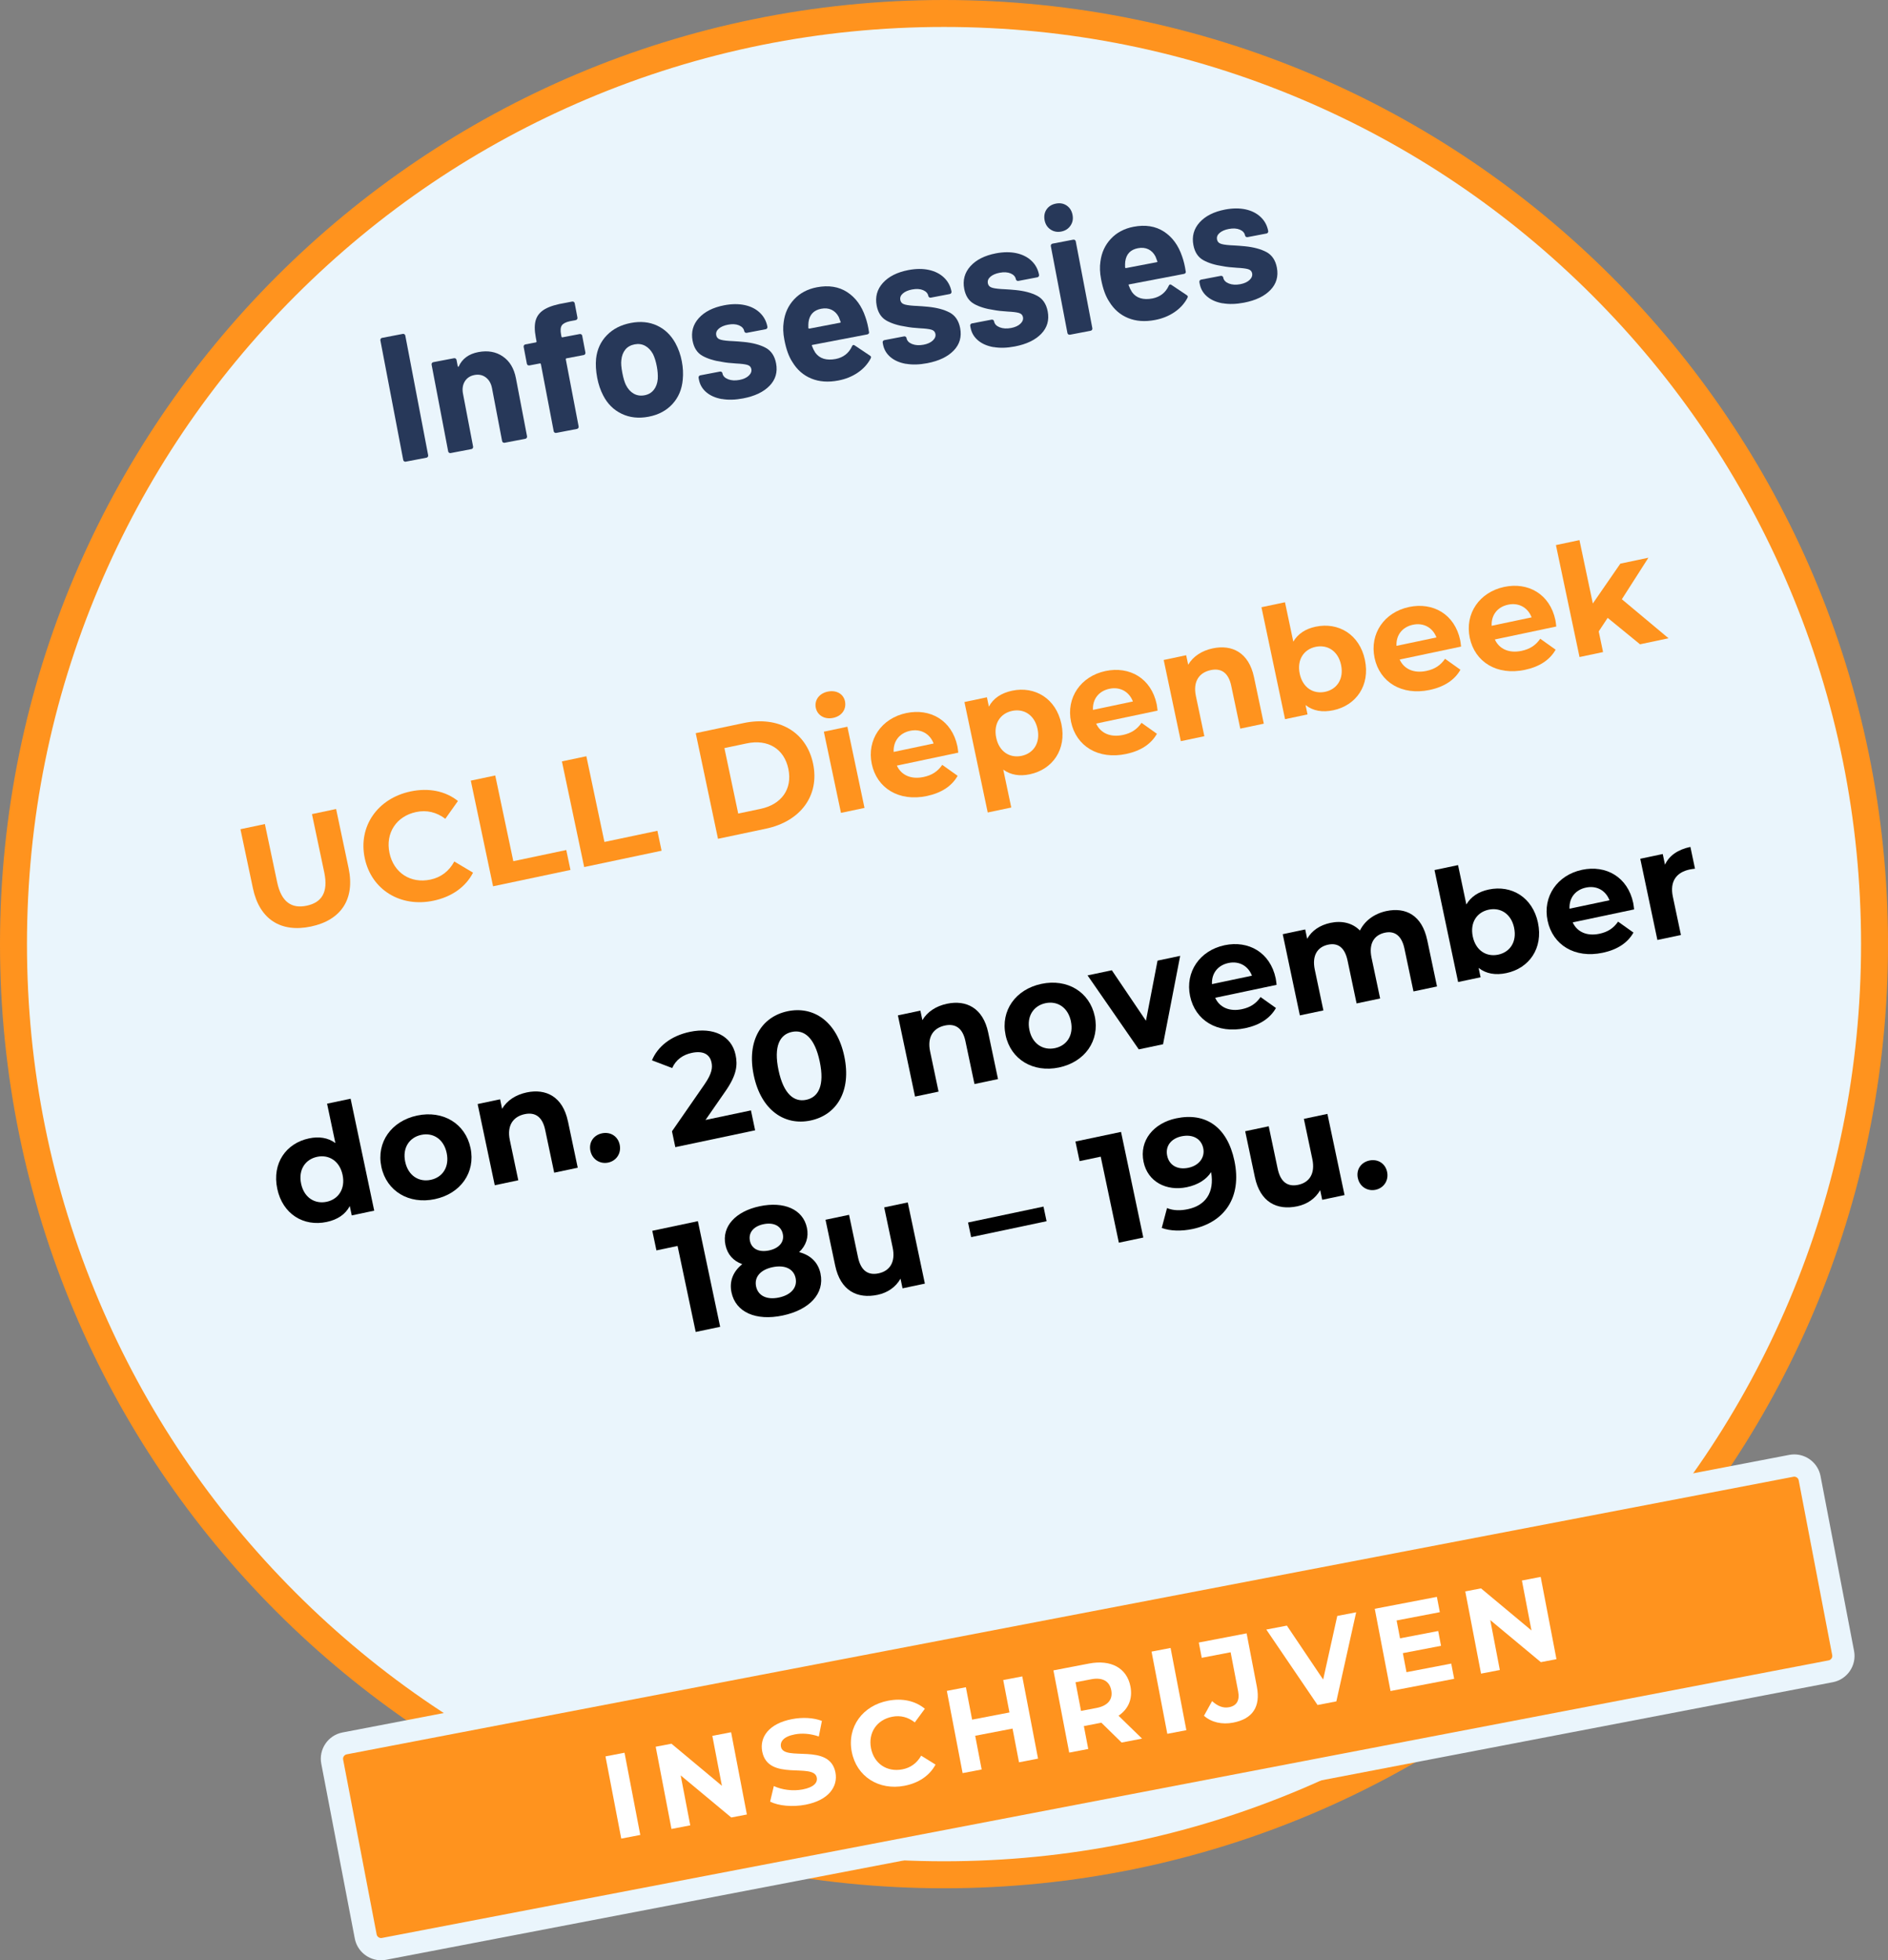
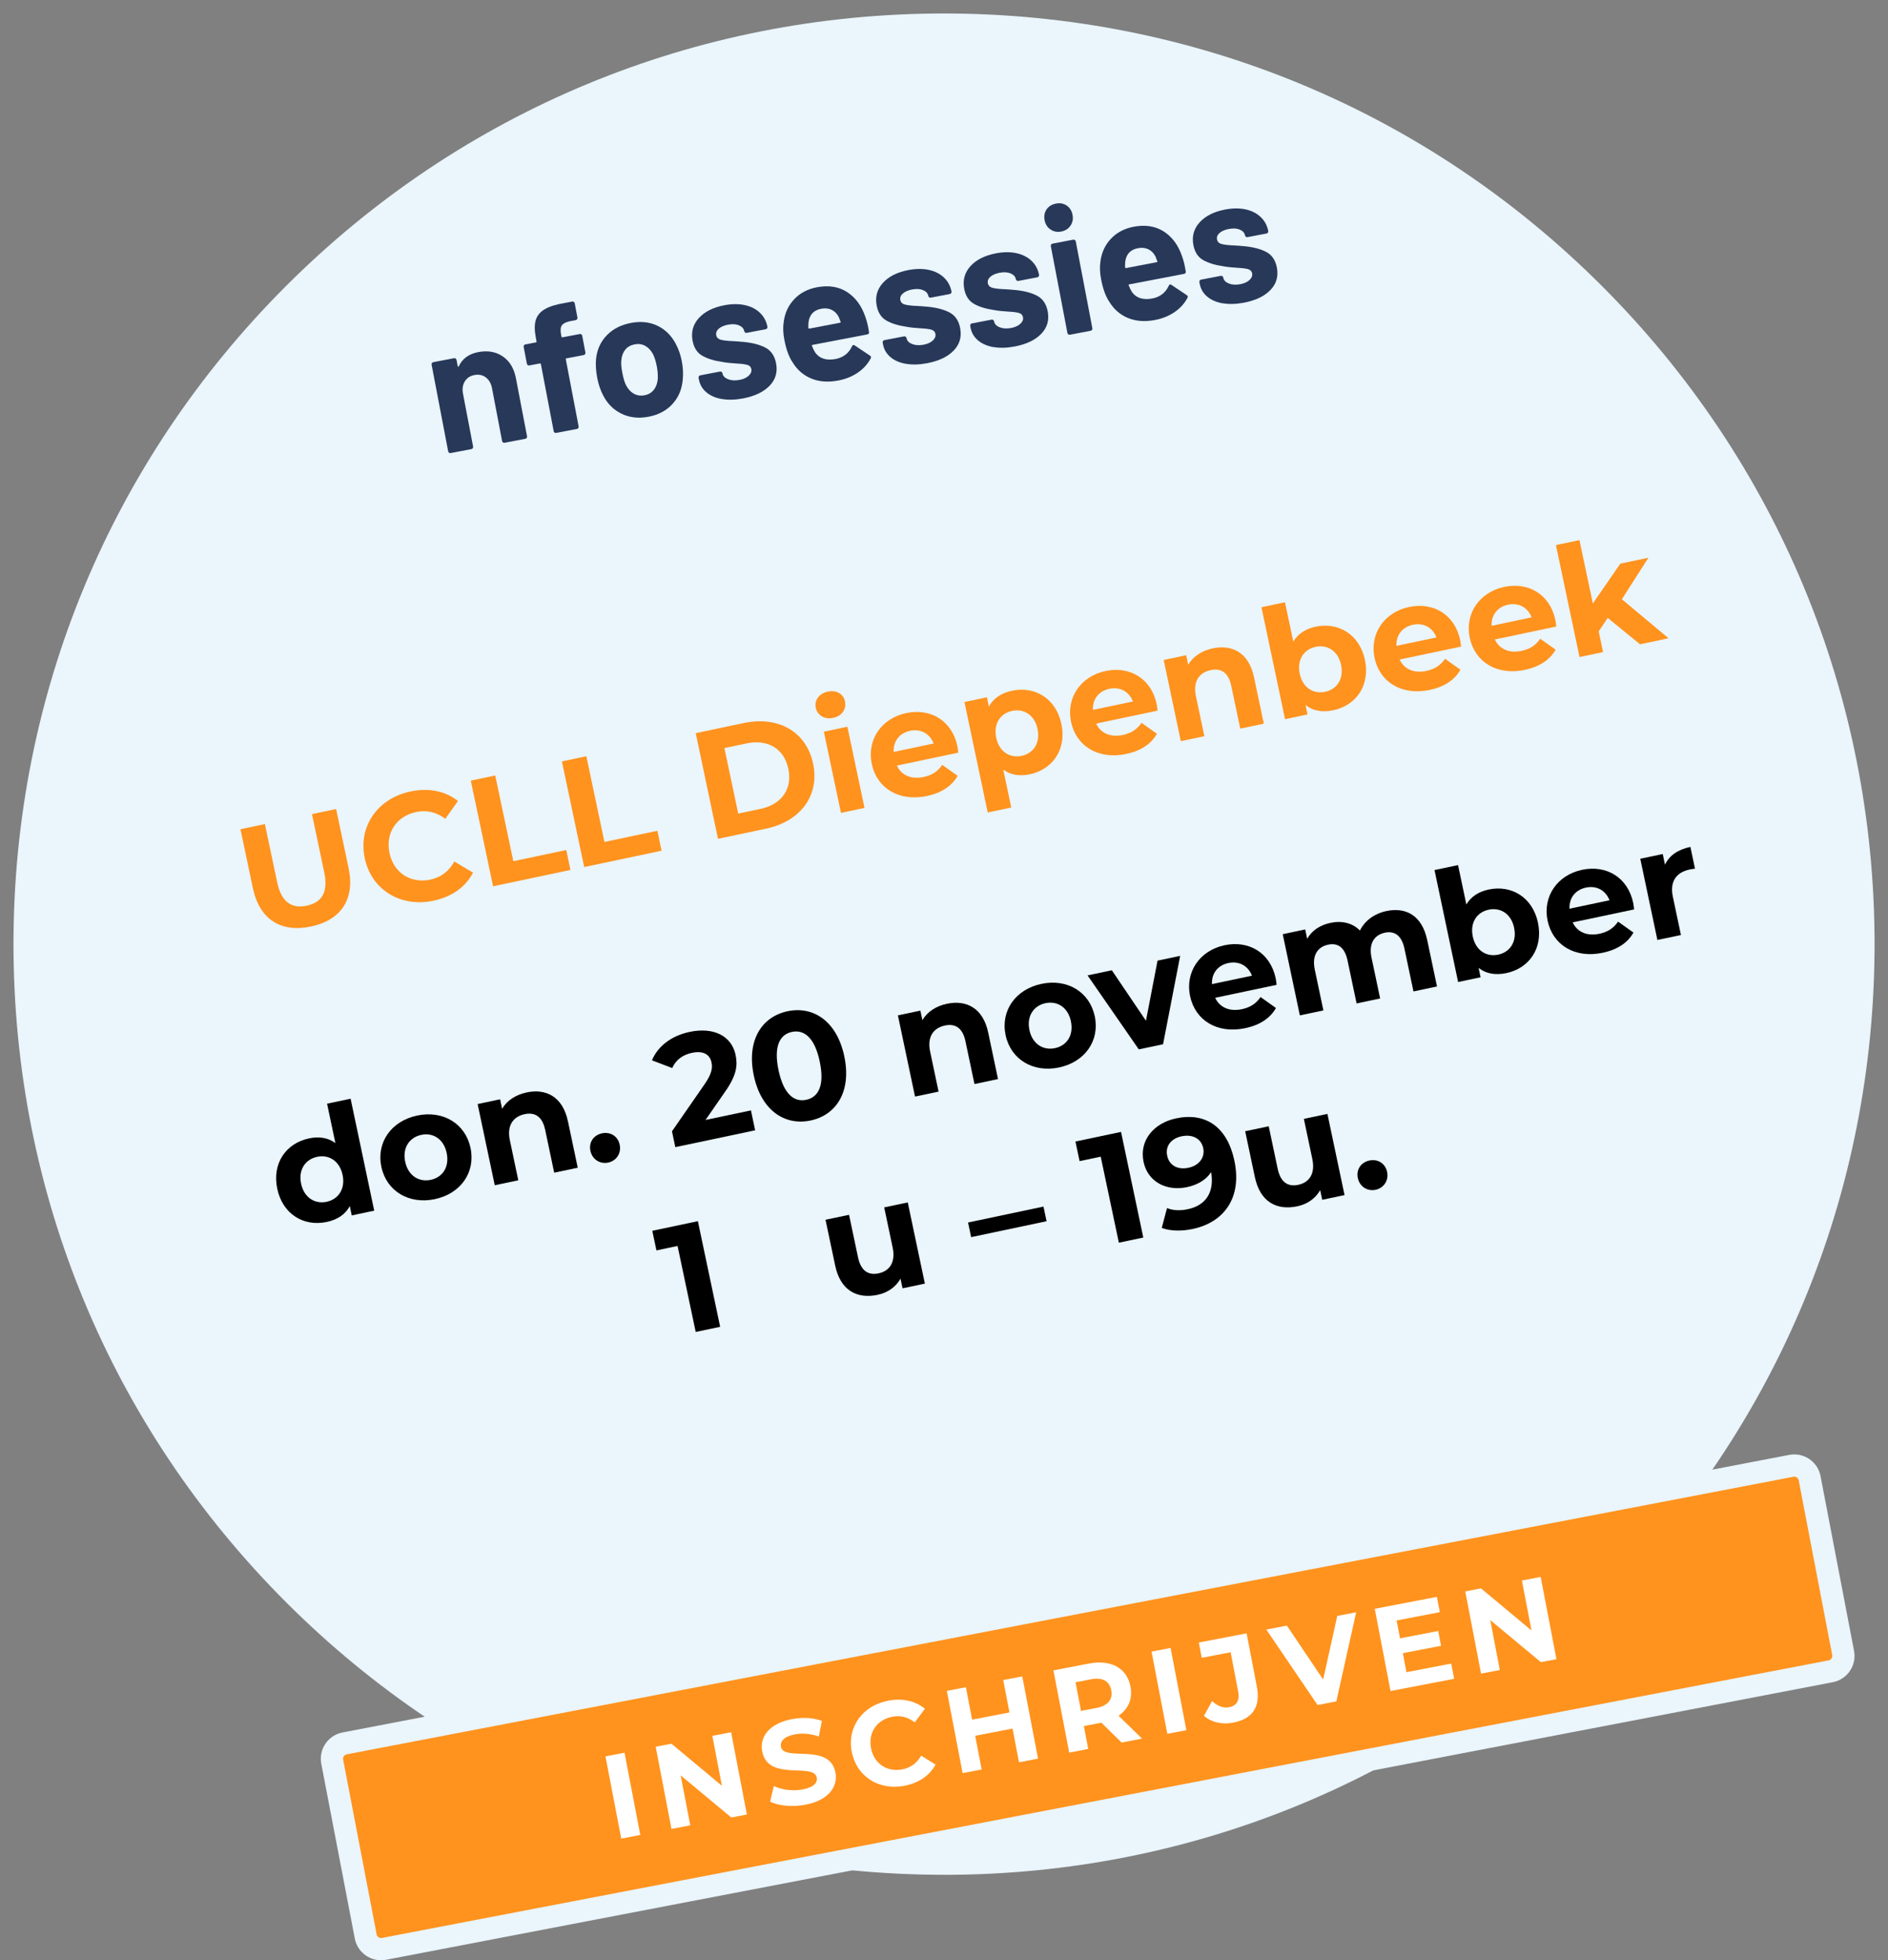
<svg xmlns="http://www.w3.org/2000/svg" id="Layer_1" data-name="Layer 1" viewBox="0 0 814.95 846.05">
  <rect x="0" y="0" width="814.95" height="846.05" fill="#808080" stroke="none" />
  <defs>
    <style> .cls-1 { fill: #ff931e; } .cls-2 { fill: #eaf5fc; } .cls-3 { fill: #fff; } .cls-4 { fill: #273859; } </style>
  </defs>
  <g>
    <path class="cls-2" d="M407.48,809.14c-107.28,0-208.16-41.77-284.02-117.65C47.59,615.62,5.82,514.75,5.82,407.46S47.59,199.3,123.46,123.44C199.32,47.6,300.18,5.82,407.48,5.82s208.16,41.77,284.02,117.65c75.86,75.86,117.65,176.74,117.65,284.02s-41.77,208.16-117.65,284.02c-75.86,75.86-176.72,117.65-284.02,117.65h0v-.03h0Z" />
-     <path class="cls-1" d="M407.48,11.63c53.43,0,105.28,10.46,154.07,31.1,47.14,19.94,89.47,48.48,125.83,84.84,36.35,36.35,64.9,78.69,84.84,125.83,20.64,48.79,31.1,100.64,31.1,154.07s-10.46,105.28-31.1,154.07c-19.94,47.14-48.48,89.47-84.84,125.83-36.35,36.35-78.69,64.9-125.83,84.84-48.79,20.64-100.64,31.1-154.07,31.1s-105.28-10.46-154.07-31.1c-47.14-19.94-89.47-48.48-125.83-84.84-36.35-36.35-64.9-78.69-84.84-125.83-20.64-48.79-31.1-100.64-31.1-154.07s10.46-105.28,31.1-154.07c19.94-47.14,48.48-89.47,84.84-125.83,36.35-36.35,78.69-64.9,125.83-84.84,48.79-20.64,100.64-31.1,154.07-31.1M407.48,0C182.44,0,0,182.44,0,407.48s182.44,407.48,407.48,407.48,407.48-182.44,407.48-407.48S632.5,0,407.48,0h0Z" />
  </g>
  <g>
    <path class="cls-1" d="M164.48,841.24c-3.23,0-6-2.29-6.62-5.45l-14.47-75.47c-.33-1.75.03-3.54,1.06-5.03,1.01-1.49,2.54-2.5,4.29-2.84l624.52-119.81c.42-.07.84-.12,1.26-.12,3.23,0,6.01,2.29,6.62,5.45l14.47,75.47c.7,3.63-1.7,7.17-5.34,7.87l-624.52,119.81c-.42.07-.84.12-1.26.12h-.01Z" />
    <path class="cls-2" d="M774.51,637.32c.78,0,1.71.58,1.89,1.56l14.47,75.47c.12.64-.09,1.13-.31,1.43s-.59.7-1.22.82l-624.52,119.81c-.12.02-.24.03-.35.03-.78,0-1.71-.58-1.89-1.56l-14.47-75.47c-.12-.64.09-1.13.31-1.43.2-.3.59-.7,1.22-.82l624.52-119.81c.12-.02.24-.03.35-.03M774.51,627.71c-.71,0-1.44.07-2.16.2l-624.52,119.81c-6.23,1.19-10.35,7.27-9.15,13.49l14.47,75.47c1.06,5.49,5.91,9.35,11.32,9.35.71,0,1.44-.07,2.16-.2l624.52-119.81c6.23-1.19,10.35-7.27,9.15-13.49l-14.47-75.47c-1.06-5.51-5.91-9.35-11.32-9.35h0Z" />
  </g>
  <g>
    <path class="cls-3" d="M261.35,758.04l8.22-1.58,6.81,35.49-8.22,1.57-6.81-35.49h0Z" />
    <path class="cls-3" d="M315.58,747.63l6.81,35.49-6.74,1.29-21.83-18.16,4.13,21.55-8.11,1.56-6.81-35.49,6.8-1.3,21.78,18.16-4.13-21.55,8.11-1.56h0Z" />
    <path class="cls-3" d="M332.42,777.57l1.6-6.72c3.41,1.6,8.17,2.27,12.42,1.46,4.87-.93,6.53-2.94,6.12-5.12-1.27-6.65-21.04,1.88-23.56-11.3-1.16-6.03,2.74-11.99,12.84-13.93,4.46-.86,9.23-.67,12.93.77l-1.33,6.72c-3.66-1.25-7.23-1.51-10.37-.9-4.87.93-6.4,3.12-5.97,5.36,1.26,6.54,21.02-1.93,23.52,11.1,1.14,5.94-2.81,11.95-12.95,13.89-5.63,1.08-11.63.49-15.24-1.33h0s0,0,0,0Z" />
    <path class="cls-3" d="M367.65,756.04c-2.06-10.7,4.69-19.93,15.75-22.04,6.13-1.17,11.68.07,15.81,3.48l-4.34,5.89c-2.92-2.28-6.18-3.13-9.72-2.44-6.65,1.27-10.46,6.84-9.19,13.54,1.28,6.69,6.89,10.45,13.54,9.17,3.55-.68,6.27-2.68,8.12-5.91l6.2,3.85c-2.56,4.76-7.25,7.96-13.43,9.15-11,2.11-20.68-3.97-22.73-14.67h0s0-.01,0-.01Z" />
    <path class="cls-3" d="M441.26,723.52l6.81,35.49-8.22,1.58-2.79-14.55-16.12,3.1,2.79,14.55-8.22,1.57-6.81-35.49,8.22-1.58,2.69,13.99,16.12-3.1-2.69-13.99,8.22-1.57h0Z" />
    <path class="cls-3" d="M484.16,752.08l-8.75-8.57-.41.07-7.15,1.38,1.89,9.88-8.22,1.57-6.81-35.49,15.37-2.95c9.48-1.82,16.35,1.95,17.88,9.92,1.02,5.32-.91,9.74-5.15,12.6l10.15,9.88-8.82,1.69h0s0,.01,0,.01ZM470.94,724.77l-6.69,1.28,2.37,12.37,6.69-1.28c5.02-.97,7.11-3.79,6.36-7.64-.75-3.9-3.72-5.7-8.75-4.73h0Z" />
    <path class="cls-3" d="M497.06,712.82l8.22-1.58,6.81,35.49-8.22,1.57-6.81-35.49h0Z" />
    <path class="cls-3" d="M519.68,740.54l3.52-6.36c2.42,2.22,4.81,3.13,7.35,2.64,3.29-.64,4.63-2.94,3.89-6.84l-3.24-16.88-12.47,2.4-1.27-6.6,20.64-3.96,4.42,23.01c1.68,8.77-1.9,13.93-10.27,15.53-4.76.91-9.32-.11-12.55-2.96h0v.02Z" />
    <path class="cls-3" d="M585.38,695.87l-8.55,38.43-8.11,1.56-22.12-32.56,8.88-1.7,15.66,23.28,6.09-27.46,8.17-1.57h0s0,.01,0,.01Z" />
    <path class="cls-3" d="M626.42,717.96l1.27,6.6-27.47,5.27-6.81-35.49,26.82-5.14,1.27,6.6-18.66,3.58,1.48,7.71,16.48-3.16,1.22,6.39-16.48,3.16,1.57,8.22,19.32-3.71h0s0-.01,0-.01Z" />
    <path class="cls-3" d="M665.03,680.59l6.81,35.49-6.74,1.29-21.83-18.16,4.13,21.55-8.11,1.56-6.81-35.49,6.8-1.3,21.78,18.16-4.13-21.55,8.11-1.56h0Z" />
  </g>
-   <path class="cls-4" d="M174.44,199.11c-.21-.14-.34-.34-.39-.6l-9.86-51.6c-.05-.25,0-.49.14-.7s.34-.34.6-.39l8.93-1.71c.25-.05.49,0,.7.14.22.14.34.34.39.6l9.86,51.6c.05.25,0,.49-.14.7-.14.22-.34.34-.6.39l-8.93,1.71c-.25.05-.49,0-.7-.14Z" />
  <path class="cls-4" d="M217.02,153.83c2.97,2.01,4.86,5.16,5.68,9.43l4.79,25.03c.05.25,0,.49-.14.7s-.34.34-.6.39l-8.93,1.71c-.26.05-.49,0-.7-.14-.22-.14-.34-.34-.39-.6l-4.36-22.83c-.39-2.03-1.28-3.58-2.66-4.63-1.39-1.05-3.03-1.4-4.91-1.04s-3.27,1.29-4.18,2.77c-.9,1.49-1.16,3.26-.77,5.29l4.36,22.83c.05.25,0,.49-.14.7-.14.22-.34.34-.6.39l-8.93,1.71c-.25.05-.49,0-.7-.14-.22-.14-.34-.34-.39-.6l-7.15-37.4c-.05-.25,0-.49.14-.7s.34-.34.6-.39l8.93-1.71c.25-.05.49,0,.7.14s.34.34.39.6l.51,2.67c.03.15.1.25.21.28.12.04.19,0,.22-.12,1.52-3.35,4.34-5.42,8.46-6.21,4.07-.77,7.59-.16,10.56,1.86h0Z" />
  <path class="cls-4" d="M250.92,144.3c.21.14.34.34.39.6l1.38,7.25c.05.25,0,.49-.14.7-.14.21-.34.34-.6.39l-7.41,1.41c-.25.05-.35.2-.31.46l5.53,28.93c.05.25,0,.49-.14.7s-.34.34-.6.39l-8.93,1.71c-.26.05-.49,0-.7-.14-.22-.14-.34-.34-.39-.6l-5.53-28.93c-.05-.25-.2-.35-.46-.31l-4.5.86c-.25.05-.49,0-.7-.14-.22-.14-.34-.34-.39-.6l-1.38-7.25c-.05-.25,0-.49.14-.7s.34-.34.6-.39l4.5-.86c.25-.05.35-.2.31-.46l-.32-1.68c-.6-3.16-.59-5.7.04-7.64.63-1.94,1.95-3.48,3.98-4.63,2.02-1.15,4.95-2.04,8.79-2.66l2.9-.56c.25-.05.49,0,.7.14.21.14.34.34.39.6l1.18,6.18c.05.26,0,.49-.14.7s-.35.34-.6.39l-2.52.48c-1.77.39-2.94,1-3.49,1.82-.56.82-.66,2.14-.31,3.97l.16.84c.05.26.2.35.46.31l7.41-1.41c.25-.05.49,0,.7.14h0Z" />
  <path class="cls-4" d="M268.35,178.59c-3.48-1.66-6.15-4.31-8.01-7.96-1.17-2.26-2.03-4.78-2.56-7.58-.57-3-.73-5.76-.48-8.3.45-3.99,2-7.34,4.64-10.06s6.1-4.5,10.38-5.31c4.18-.8,7.94-.42,11.29,1.13s6,4.09,7.94,7.62c1.3,2.39,2.22,4.98,2.75,7.78.53,2.75.66,5.39.41,7.91-.36,4.18-1.84,7.7-4.44,10.54s-6.03,4.68-10.3,5.49c-4.28.82-8.15.4-11.63-1.26h0ZM282.2,168.27c.98-1.24,1.55-2.8,1.72-4.68.09-1.71-.04-3.53-.41-5.47-.41-2.14-.96-3.9-1.65-5.31-.89-1.62-2.01-2.81-3.37-3.55s-2.87-.96-4.55-.64-3.08,1.09-4.03,2.27c-.96,1.19-1.53,2.69-1.71,4.52-.17,1.3-.04,3.14.43,5.54.44,2.29.96,4.04,1.56,5.24.85,1.68,1.97,2.92,3.36,3.71s2.95,1.02,4.68.69,3-1.1,3.98-2.35h0Z" />
  <path class="cls-4" d="M311.6,172.23c-2.73-.48-4.96-1.45-6.69-2.91s-2.8-3.29-3.22-5.48l-.14-.77c-.05-.25,0-.49.14-.69.14-.22.34-.34.6-.39l8.47-1.62c.25-.05.49,0,.7.14s.34.34.39.59v.08c.23,1.12,1.04,1.95,2.43,2.5,1.4.55,3.04.64,4.92.29,1.73-.33,3.06-.94,4-1.83s1.31-1.85,1.11-2.87c-.17-.91-.76-1.51-1.77-1.8s-2.6-.48-4.78-.59c-2.51-.15-4.5-.38-5.99-.67-3.47-.5-6.33-1.38-8.57-2.64s-3.66-3.42-4.24-6.46c-.72-3.76.17-7.04,2.67-9.81s6.17-4.62,11-5.55c3.26-.62,6.2-.64,8.85-.07s4.82,1.68,6.52,3.3,2.79,3.63,3.25,6.02c.05.25,0,.49-.14.7-.14.22-.34.34-.6.39l-8.17,1.56c-.25.05-.49,0-.7-.14-.22-.14-.34-.34-.39-.6-.22-1.11-.97-1.95-2.26-2.5-1.29-.54-2.88-.64-4.76-.28-1.68.32-3,.89-3.95,1.7-.95.82-1.32,1.76-1.12,2.82s.86,1.68,2.01,1.99,2.98.51,5.54.61c.59.04,1.25.09,2,.13s1.55.12,2.41.21c3.82.38,6.93,1.21,9.34,2.49,2.4,1.28,3.92,3.53,4.53,6.73.72,3.76-.21,6.99-2.78,9.66-2.58,2.68-6.38,4.5-11.42,5.47-3.41.65-6.48.74-9.21.25h0Z" />
  <path class="cls-4" d="M375.13,143.23c.07.62-.21.99-.82,1.11l-23.59,4.51c-.3.06-.38.2-.23.44.35.99.82,1.95,1.42,2.9,1.87,2.6,4.84,3.5,8.9,2.73,3.24-.67,5.57-2.48,6.95-5.44.14-.35.35-.54.6-.59.15-.03.35.04.59.2l6.53,4.37c.3.2.48.41.51.62.02.1-.04.33-.19.67-1.28,2.41-3.13,4.44-5.56,6.09s-5.22,2.78-8.37,3.38c-4.38.84-8.27.55-11.68-.85-3.41-1.4-6.11-3.76-8.12-7.07-1.56-2.34-2.73-5.57-3.51-9.69-.54-2.8-.63-5.34-.28-7.62.48-3.84,1.98-7.1,4.5-9.8,2.52-2.69,5.78-4.43,9.8-5.2,5.09-.97,9.45-.28,13.1,2.08,3.64,2.37,6.26,5.95,7.87,10.76.67,1.88,1.19,4.02,1.54,6.43h.01ZM349,138.97c-.08.7-.1,1.55-.07,2.54.05.26.2.35.46.31l13.2-2.53c.3-.06.38-.2.23-.44-.54-1.43-.8-2.11-.79-2.06-.75-1.44-1.78-2.47-3.08-3.09-1.31-.62-2.8-.77-4.47-.45-3.21.62-5.03,2.52-5.47,5.71h0Z" />
  <path class="cls-4" d="M391.06,157.04c-2.73-.48-4.96-1.45-6.69-2.91s-2.8-3.29-3.22-5.48l-.14-.77c-.05-.25,0-.49.14-.69.14-.22.34-.34.6-.39l8.47-1.62c.25-.05.49,0,.7.14s.34.34.39.59v.08c.23,1.12,1.04,1.95,2.43,2.5,1.4.55,3.04.64,4.92.29,1.73-.33,3.06-.94,4-1.83s1.31-1.85,1.11-2.87c-.17-.91-.76-1.51-1.77-1.8s-2.6-.48-4.78-.59c-2.51-.15-4.5-.38-5.99-.67-3.47-.5-6.33-1.38-8.57-2.64-2.24-1.26-3.66-3.42-4.24-6.46-.72-3.76.17-7.04,2.67-9.81s6.17-4.62,11-5.55c3.26-.62,6.2-.64,8.85-.07,2.64.58,4.82,1.68,6.52,3.3s2.79,3.63,3.25,6.02c.05.25,0,.49-.14.7-.14.22-.34.34-.6.39l-8.17,1.56c-.25.05-.49,0-.7-.14-.22-.14-.34-.34-.39-.6-.22-1.11-.97-1.95-2.26-2.5-1.29-.54-2.88-.64-4.76-.28-1.68.32-3,.89-3.95,1.7-.95.82-1.32,1.76-1.12,2.82s.86,1.68,2.01,1.99,2.98.51,5.54.61c.59.04,1.25.09,2,.13s1.55.12,2.41.21c3.82.38,6.93,1.21,9.34,2.49,2.4,1.28,3.92,3.53,4.53,6.73.72,3.76-.21,6.99-2.78,9.66-2.58,2.68-6.38,4.5-11.42,5.47-3.41.65-6.48.74-9.21.25h0Z" />
  <path class="cls-4" d="M428.85,149.82c-2.73-.48-4.96-1.45-6.69-2.91s-2.8-3.29-3.22-5.48l-.14-.77c-.05-.25,0-.49.14-.69.14-.22.34-.34.6-.39l8.47-1.62c.25-.05.49,0,.7.14s.34.34.39.59v.08c.23,1.12,1.04,1.95,2.43,2.5,1.4.55,3.04.64,4.92.29,1.73-.33,3.06-.94,4-1.83s1.31-1.85,1.11-2.87c-.17-.91-.76-1.51-1.77-1.8s-2.6-.48-4.78-.59c-2.51-.15-4.5-.38-5.99-.67-3.47-.5-6.33-1.38-8.57-2.64-2.24-1.26-3.66-3.42-4.24-6.46-.72-3.76.17-7.04,2.67-9.81s6.17-4.62,11-5.55c3.26-.62,6.2-.64,8.85-.07,2.64.58,4.82,1.68,6.52,3.3,1.71,1.62,2.79,3.63,3.25,6.02.05.25,0,.49-.14.7-.14.22-.34.34-.6.39l-8.17,1.56c-.25.05-.49,0-.7-.14-.22-.14-.34-.34-.39-.6-.22-1.11-.97-1.95-2.26-2.5-1.29-.54-2.88-.64-4.76-.28-1.68.32-3,.89-3.95,1.7-.95.82-1.32,1.76-1.12,2.82s.86,1.68,2.01,1.99,2.98.51,5.54.61c.59.04,1.25.09,2,.13s1.55.12,2.41.21c3.82.38,6.93,1.21,9.34,2.49,2.4,1.28,3.92,3.53,4.53,6.73.72,3.76-.21,6.99-2.78,9.66-2.58,2.68-6.38,4.5-11.42,5.47-3.41.65-6.48.74-9.21.25h0Z" />
  <path class="cls-4" d="M453.44,99.04c-1.36-.93-2.21-2.26-2.54-3.99s-.06-3.34.85-4.67,2.25-2.16,4.03-2.51,3.34-.06,4.67.85,2.17,2.25,2.51,4.03.04,3.28-.89,4.64c-.93,1.36-2.25,2.21-3.98,2.54s-3.28.03-4.64-.89h0ZM461.14,144.32c-.21-.14-.34-.34-.39-.6l-7.16-37.48c-.05-.25,0-.49.14-.7.14-.21.34-.34.6-.39l8.93-1.71c.25-.05.49,0,.7.14s.34.34.39.6l7.16,37.48c.05.25,0,.49-.14.7-.14.22-.34.34-.59.39l-8.93,1.71c-.25.05-.49,0-.7-.14h0Z" />
  <path class="cls-4" d="M511.85,117.11c.07.62-.21.99-.82,1.11l-23.59,4.51c-.3.06-.38.2-.23.44.35.99.82,1.95,1.42,2.9,1.87,2.6,4.84,3.5,8.9,2.73,3.24-.67,5.57-2.48,6.95-5.44.14-.35.35-.54.6-.59.15-.03.35.04.59.2l6.53,4.37c.3.2.48.41.51.62.02.1-.04.33-.19.67-1.28,2.41-3.13,4.44-5.56,6.09s-5.22,2.78-8.37,3.38c-4.38.84-8.27.55-11.68-.85-3.41-1.4-6.11-3.76-8.12-7.07-1.56-2.34-2.73-5.57-3.51-9.69-.54-2.8-.63-5.34-.28-7.62.48-3.84,1.98-7.1,4.5-9.8,2.52-2.69,5.78-4.43,9.8-5.2,5.09-.97,9.45-.28,13.1,2.08,3.64,2.37,6.26,5.95,7.87,10.76.67,1.88,1.19,4.02,1.54,6.43h.01s0-.01,0-.01ZM485.71,112.84c-.08.7-.1,1.55-.07,2.54.05.26.2.35.46.31l13.2-2.53c.3-.06.38-.2.23-.44-.54-1.43-.8-2.11-.79-2.06-.75-1.44-1.78-2.47-3.08-3.09-1.31-.62-2.8-.77-4.47-.45-3.21.62-5.03,2.52-5.47,5.71h0Z" />
  <path class="cls-4" d="M527.77,130.92c-2.73-.48-4.96-1.45-6.69-2.91s-2.8-3.29-3.22-5.48l-.14-.77c-.05-.25,0-.49.14-.69.14-.22.34-.34.6-.39l8.47-1.62c.25-.05.49,0,.7.14s.34.34.39.59v.08c.23,1.12,1.04,1.95,2.43,2.5,1.4.55,3.04.64,4.92.29,1.73-.33,3.06-.94,4-1.83.93-.89,1.31-1.85,1.11-2.87-.17-.91-.76-1.51-1.77-1.8s-2.6-.48-4.78-.59c-2.51-.15-4.5-.38-5.99-.67-3.47-.5-6.33-1.38-8.57-2.64-2.24-1.26-3.66-3.42-4.24-6.46-.72-3.76.17-7.04,2.67-9.81s6.17-4.62,11-5.55c3.26-.62,6.2-.64,8.85-.07,2.64.58,4.82,1.68,6.52,3.3,1.71,1.62,2.79,3.63,3.25,6.02.05.25,0,.49-.14.7-.14.22-.34.34-.6.39l-8.17,1.56c-.25.05-.49,0-.7-.14-.22-.14-.34-.34-.39-.6-.22-1.11-.97-1.95-2.26-2.5-1.29-.54-2.88-.64-4.76-.28-1.68.32-3,.89-3.95,1.7-.95.82-1.32,1.76-1.12,2.82s.86,1.68,2.01,1.99,2.98.51,5.54.61c.59.04,1.25.09,2,.13s1.55.12,2.41.21c3.82.38,6.93,1.21,9.34,2.49,2.4,1.28,3.92,3.53,4.53,6.73.72,3.76-.21,6.99-2.78,9.66-2.58,2.68-6.38,4.5-11.42,5.47-3.41.65-6.48.74-9.21.25h0Z" />
  <g>
    <path d="M151.34,474.19l10.19,48.32-9.7,2.05-.85-4.04c-1.89,3.6-5.29,5.88-9.98,6.87-9.9,2.09-19-3.34-21.32-14.34-2.32-11,3.81-19.64,13.71-21.73,4.3-.91,8.23-.31,11.38,2.02l-3.59-17,10.16-2.14ZM147.88,507.09c-1.28-6.06-5.95-8.88-10.97-7.82-5.08,1.07-8.22,5.54-6.94,11.6,1.28,6.06,5.95,8.88,11.03,7.81,5.01-1.06,8.15-5.53,6.88-11.59Z" />
    <path d="M164.61,503.56c-2.22-10.55,4.34-19.76,15.47-22.1,11.13-2.35,20.79,3.44,23.02,13.99,2.23,10.55-4.27,19.74-15.41,22.09s-20.86-3.42-23.08-13.97ZM192.81,497.62c-1.28-6.06-5.89-8.89-10.97-7.82-5.08,1.07-8.22,5.54-6.94,11.6,1.28,6.06,5.95,8.88,11.03,7.81,5.08-1.07,8.15-5.53,6.88-11.59Z" />
    <path d="M245.15,483.92l4.23,20.06-10.16,2.14-3.9-18.49c-1.2-5.67-4.35-7.72-8.84-6.77-4.88,1.03-7.77,4.77-6.41,11.22l3.65,17.32-10.16,2.14-7.39-35.04,9.7-2.05.86,4.1c2.1-3.57,5.86-6.06,10.62-7.07,8.27-1.74,15.54,1.76,17.79,12.44Z" />
    <path d="M254.85,496.71c-.8-3.78,1.48-6.84,5-7.58,3.52-.74,6.84,1.14,7.64,4.92.78,3.71-1.45,6.97-4.97,7.71s-6.88-1.34-7.66-5.05Z" />
    <path d="M324.14,479.23l1.81,8.6-34.45,7.27-1.44-6.84,14.08-20.32c3.23-4.69,3.45-7.19,2.98-9.4-.76-3.58-3.67-5.14-8.49-4.13-3.91.82-6.91,3.02-8.48,6.55l-8.73-3.33c2.43-5.89,8.11-10.55,16.32-12.28,10.16-2.14,18.03,1.64,19.77,9.91.93,4.43.55,8.73-4.58,16l-8.4,12.11,19.6-4.13Z" />
    <path d="M325.37,464.15c-3.17-15.04,3.36-25.33,14.56-27.7,11.27-2.38,21.34,4.41,24.51,19.45,3.17,15.04-3.3,25.32-14.56,27.7-11.2,2.36-21.34-4.41-24.51-19.45ZM353.83,458.14c-2.18-10.36-6.74-13.88-12.01-12.77-5.21,1.1-7.95,6.17-5.77,16.52,2.18,10.35,6.74,13.88,11.95,12.78,5.27-1.11,8.02-6.18,5.83-16.53Z" />
    <path d="M426.56,445.66l4.23,20.06-10.16,2.14-3.9-18.49c-1.19-5.67-4.35-7.72-8.84-6.77-4.88,1.03-7.77,4.77-6.41,11.21l3.65,17.32-10.16,2.14-7.39-35.04,9.7-2.05.87,4.1c2.1-3.57,5.86-6.07,10.62-7.07,8.27-1.74,15.54,1.76,17.79,12.44Z" />
    <path d="M434.06,446.73c-2.22-10.55,4.34-19.76,15.47-22.1,11.13-2.35,20.79,3.44,23.02,13.99s-4.27,19.74-15.41,22.09c-11.14,2.35-20.86-3.42-23.08-13.97ZM462.26,440.78c-1.28-6.06-5.89-8.89-10.97-7.82-5.08,1.07-8.22,5.54-6.94,11.6s5.95,8.88,11.03,7.81,8.15-5.53,6.87-11.59Z" />
    <path d="M509.42,412.54l-7.39,38.15-10.48,2.21-22.11-31.93,10.48-2.21,14.73,21.79,5-25.95,9.77-2.06Z" />
    <path d="M551.03,425.05l-26.5,5.59c1.9,4.16,6.17,6.04,11.51,4.92,3.71-.78,6.15-2.45,8.08-5.24l6.64,4.72c-2.47,4.4-6.95,7.38-13.26,8.71-12.11,2.56-21.6-3.4-23.8-13.82-2.21-10.48,4.21-19.73,14.89-21.98,10.29-2.17,19.69,3.06,22.07,14.32.16.78.27,1.92.38,2.78ZM523.14,424.74l17.26-3.64c-1.65-4.28-5.57-6.44-10.13-5.48-4.62.97-7.35,4.48-7.12,9.12Z" />
    <path d="M616.05,405.69l4.23,20.06-10.16,2.14-3.9-18.49c-1.2-5.67-4.29-7.73-8.39-6.87-4.56.96-7.13,4.57-5.81,10.82l3.71,17.58-10.16,2.14-3.9-18.49c-1.2-5.67-4.15-7.76-8.39-6.87-4.49.95-7.07,4.55-5.75,10.8l3.71,17.58-10.16,2.14-7.39-35.04,9.7-2.05.85,4.04c1.97-3.55,5.55-5.93,10.04-6.88,4.89-1.03,9.45-.02,12.74,3.3,2.04-4.17,6.15-7.28,11.42-8.4,8.34-1.76,15.34,1.8,17.6,12.48Z" />
    <path d="M663.86,398.26c2.32,11.01-3.81,19.65-13.65,21.72-4.69.99-8.78.29-11.97-2.24l.85,4.04-9.7,2.05-10.19-48.32,10.16-2.14,3.59,17c2-3.41,5.29-5.54,9.66-6.46,9.83-2.07,18.94,3.35,21.26,14.36ZM653.57,400.43c-1.28-6.06-5.89-8.89-10.97-7.82-5.08,1.07-8.15,5.53-6.88,11.59,1.28,6.06,5.89,8.89,10.97,7.82s8.15-5.53,6.87-11.59Z" />
    <path d="M705.35,392.5l-26.5,5.59c1.9,4.16,6.17,6.04,11.51,4.92,3.71-.78,6.15-2.45,8.08-5.24l6.64,4.72c-2.47,4.4-6.94,7.38-13.26,8.71-12.11,2.56-21.6-3.4-23.8-13.82-2.21-10.48,4.21-19.73,14.89-21.98,10.29-2.17,19.69,3.06,22.07,14.32.16.78.27,1.92.38,2.78ZM677.47,392.19l17.26-3.64c-1.65-4.28-5.57-6.44-10.13-5.48-4.63.97-7.35,4.48-7.12,9.12Z" />
    <path d="M729.66,365.54l1.98,9.38c-.86.11-1.53.19-2.31.35-5.6,1.18-8.67,5.02-7.25,11.73l3.49,16.54-10.16,2.14-7.39-35.04,9.7-2.05.97,4.62c1.76-3.91,5.56-6.54,10.96-7.69Z" />
    <path d="M301.24,527.05l9.61,45.59-10.55,2.22-7.83-37.12-9.12,1.92-1.79-8.46,19.67-4.15Z" />
-     <path d="M354.17,549.69c1.81,8.6-4.73,15.62-16.32,18.07-11.53,2.43-20.29-1.37-22.1-9.96-1.03-4.88.74-9.07,4.64-12.2-3.83-1.37-6.39-4.16-7.25-8.27-1.69-8.01,4.42-14.54,14.77-16.72,10.48-2.21,18.71,1.29,20.4,9.3.86,4.1-.42,7.71-3.36,10.5,4.9,1.28,8.2,4.39,9.23,9.27ZM323.71,535.57c.73,3.45,3.92,5.02,8.21,4.12,4.36-.92,6.71-3.66,5.98-7.11-.76-3.58-4.07-5.13-8.37-4.22-4.23.89-6.58,3.63-5.82,7.21ZM343.42,551.61c-.85-4.04-4.69-5.81-9.97-4.7-5.21,1.1-7.94,4.26-7.09,8.3.85,4.04,4.64,5.89,9.85,4.79,5.27-1.11,8.06-4.35,7.21-8.39Z" />
    <path d="M391.83,518.96l7.39,35.04-9.64,2.03-.88-4.17c-2.02,3.62-5.59,6.08-9.89,6.98-8.79,1.85-16.02-1.79-18.3-12.6l-4.18-19.8,10.16-2.14,3.86,18.3c1.24,5.86,4.39,7.92,8.88,6.97,4.69-.99,7.44-4.7,6.08-11.15l-3.65-17.32,10.16-2.14Z" />
    <path d="M417.86,527.62l32.56-6.87,1.33,6.32-32.56,6.87-1.33-6.32Z" />
    <path d="M483.89,488.52l9.61,45.59-10.55,2.22-7.83-37.12-9.12,1.92-1.79-8.46,19.67-4.15Z" />
    <path d="M532.83,500.98c3.32,15.76-4.26,26.54-18.07,29.45-4.82,1.02-9.68.88-13.29-.46l2.27-8.58c2.83,1.17,5.89,1.14,9.01.48,7.55-1.59,11.56-7.13,10.03-15.99-2.11,3.23-5.71,5.49-10.47,6.49-8.79,1.85-16.88-2.29-18.69-10.89-1.96-9.31,4.42-16.78,14.06-18.81,12.63-2.66,22.04,3.58,25.15,18.3ZM519.37,495.52c-.82-3.91-4.36-6.15-9.37-5.1-4.49.95-7.07,4.21-6.19,8.38.88,4.17,4.5,6.19,9.19,5.2,4.63-.98,7.21-4.51,6.37-8.49Z" />
    <path d="M572.98,480.75l7.39,35.04-9.64,2.03-.88-4.17c-2.02,3.62-5.59,6.08-9.89,6.98-8.79,1.85-16.02-1.79-18.3-12.6l-4.18-19.8,10.16-2.14,3.86,18.3c1.23,5.86,4.39,7.92,8.88,6.97,4.69-.99,7.44-4.7,6.08-11.15l-3.65-17.32,10.16-2.14Z" />
    <path d="M586.1,508.45c-.8-3.78,1.48-6.84,5-7.58s6.84,1.14,7.64,4.92c.78,3.71-1.46,6.97-4.97,7.71s-6.88-1.34-7.66-5.05Z" />
  </g>
  <g>
    <path class="cls-1" d="M109.18,383.41l-5.39-25.53,10.55-2.23,5.3,25.14c1.83,8.66,6.36,11.45,12.74,10.1,6.45-1.36,9.4-5.72,7.58-14.39l-5.3-25.14,10.42-2.2,5.39,25.53c2.83,13.41-3.29,22.46-16.25,25.19-12.96,2.73-22.21-3.07-25.04-16.48Z" />
    <path class="cls-1" d="M157.44,370.37c-2.9-13.74,5.58-25.8,19.77-28.79,7.88-1.66,15.06-.18,20.46,4.12l-5.45,7.68c-3.8-2.87-8.03-3.88-12.59-2.92-8.53,1.8-13.32,9.07-11.51,17.66,1.81,8.6,9.13,13.31,17.66,11.51,4.56-.96,8.02-3.6,10.32-7.82l8.09,4.82c-3.19,6.18-9.16,10.43-17.1,12.11-14.13,2.98-26.76-4.63-29.65-18.37Z" />
    <path class="cls-1" d="M203.22,336.91l10.55-2.22,7.8,36.99,22.86-4.82,1.81,8.6-33.41,7.05-9.61-45.59Z" />
    <path class="cls-1" d="M242.55,328.61l10.55-2.22,7.8,36.99,22.86-4.82,1.81,8.6-33.41,7.05-9.61-45.59Z" />
    <path class="cls-1" d="M300.31,316.43l20.71-4.37c14.91-3.15,27.03,3.68,29.94,17.49,2.91,13.81-5.42,24.95-20.33,28.1l-20.71,4.37-9.61-45.59ZM328.29,349.1c9.05-1.91,13.84-8.56,12-17.29-1.84-8.73-8.91-12.88-17.96-10.97l-9.64,2.03,5.96,28.26,9.64-2.03Z" />
    <path class="cls-1" d="M352.14,305.5c-.67-3.19,1.34-6.2,5.12-7,3.78-.8,6.81,1.01,7.47,4.14.71,3.39-1.3,6.4-5.08,7.19-3.78.8-6.84-1.14-7.51-4.33ZM355.61,315.79l10.16-2.14,7.39,35.04-10.16,2.14-7.39-35.04Z" />
    <path class="cls-1" d="M413.63,324.84l-26.5,5.59c1.9,4.16,6.17,6.04,11.51,4.92,3.71-.78,6.15-2.45,8.08-5.24l6.64,4.72c-2.47,4.4-6.95,7.38-13.26,8.72-12.11,2.55-21.6-3.4-23.8-13.82-2.21-10.48,4.21-19.73,14.89-21.98,10.29-2.17,19.69,3.06,22.07,14.32.16.78.27,1.92.38,2.78ZM385.74,324.53l17.26-3.64c-1.65-4.28-5.58-6.44-10.13-5.48-4.62.98-7.35,4.48-7.12,9.12Z" />
    <path class="cls-1" d="M458.15,312.46c2.32,11-3.81,19.65-13.65,21.72-4.36.92-8.23.31-11.44-2.01l3.45,16.35-10.16,2.14-10.05-47.67,9.7-2.05.85,4.04c1.89-3.6,5.36-5.89,10.04-6.88,9.83-2.07,18.94,3.35,21.26,14.36ZM447.86,314.63c-1.28-6.06-5.89-8.89-10.97-7.82s-8.15,5.53-6.88,11.59,5.89,8.89,10.97,7.82c5.08-1.07,8.15-5.53,6.88-11.59Z" />
    <path class="cls-1" d="M499.65,306.7l-26.5,5.59c1.9,4.16,6.17,6.04,11.51,4.92,3.71-.78,6.15-2.45,8.08-5.24l6.64,4.72c-2.47,4.4-6.95,7.38-13.26,8.71-12.11,2.56-21.6-3.4-23.8-13.82-2.21-10.48,4.21-19.73,14.89-21.98,10.29-2.17,19.69,3.06,22.07,14.32.17.78.27,1.92.38,2.78ZM471.76,306.39l17.26-3.64c-1.65-4.28-5.58-6.44-10.13-5.48-4.62.97-7.35,4.48-7.12,9.12Z" />
    <path class="cls-1" d="M541.29,292.27l4.23,20.06-10.16,2.14-3.9-18.49c-1.2-5.67-4.35-7.72-8.84-6.77-4.88,1.03-7.77,4.77-6.41,11.21l3.65,17.32-10.16,2.14-7.39-35.04,9.7-2.05.87,4.1c2.1-3.57,5.86-6.07,10.62-7.07,8.27-1.74,15.54,1.76,17.79,12.44Z" />
    <path class="cls-1" d="M589.16,284.82c2.32,11.01-3.81,19.65-13.65,21.72-4.69.99-8.78.29-11.97-2.24l.85,4.04-9.7,2.05-10.19-48.32,10.16-2.14,3.59,17c2-3.41,5.29-5.54,9.66-6.46,9.83-2.07,18.94,3.35,21.26,14.36ZM578.87,286.99c-1.28-6.06-5.89-8.89-10.97-7.82s-8.15,5.53-6.88,11.59,5.89,8.89,10.97,7.82c5.08-1.07,8.15-5.53,6.88-11.58Z" />
    <path class="cls-1" d="M630.66,279.06l-26.5,5.59c1.9,4.16,6.17,6.04,11.51,4.92,3.71-.78,6.15-2.45,8.08-5.24l6.64,4.72c-2.47,4.4-6.95,7.38-13.26,8.72-12.11,2.55-21.6-3.4-23.8-13.82-2.21-10.48,4.21-19.73,14.89-21.98,10.29-2.17,19.69,3.06,22.07,14.32.17.78.27,1.92.38,2.78ZM602.78,278.75l17.26-3.64c-1.65-4.28-5.58-6.44-10.13-5.48-4.62.98-7.35,4.48-7.12,9.12Z" />
    <path class="cls-1" d="M671.75,270.4l-26.5,5.59c1.9,4.16,6.17,6.04,11.51,4.92,3.71-.78,6.15-2.45,8.08-5.24l6.64,4.72c-2.47,4.4-6.94,7.38-13.26,8.71-12.11,2.56-21.6-3.4-23.8-13.82-2.21-10.48,4.21-19.73,14.89-21.98,10.29-2.17,19.69,3.06,22.07,14.32.17.78.27,1.92.38,2.78ZM643.86,270.09l17.26-3.64c-1.65-4.28-5.58-6.44-10.13-5.48-4.62.97-7.35,4.48-7.12,9.12Z" />
    <path class="cls-1" d="M693.95,266.66l-3.87,5.85,1.88,8.92-10.16,2.14-10.19-48.32,10.16-2.14,5.77,27.35,11.88-17.2,12.11-2.55-11.46,17.92,20.15,16.84-12.31,2.6-13.97-11.41Z" />
  </g>
</svg>